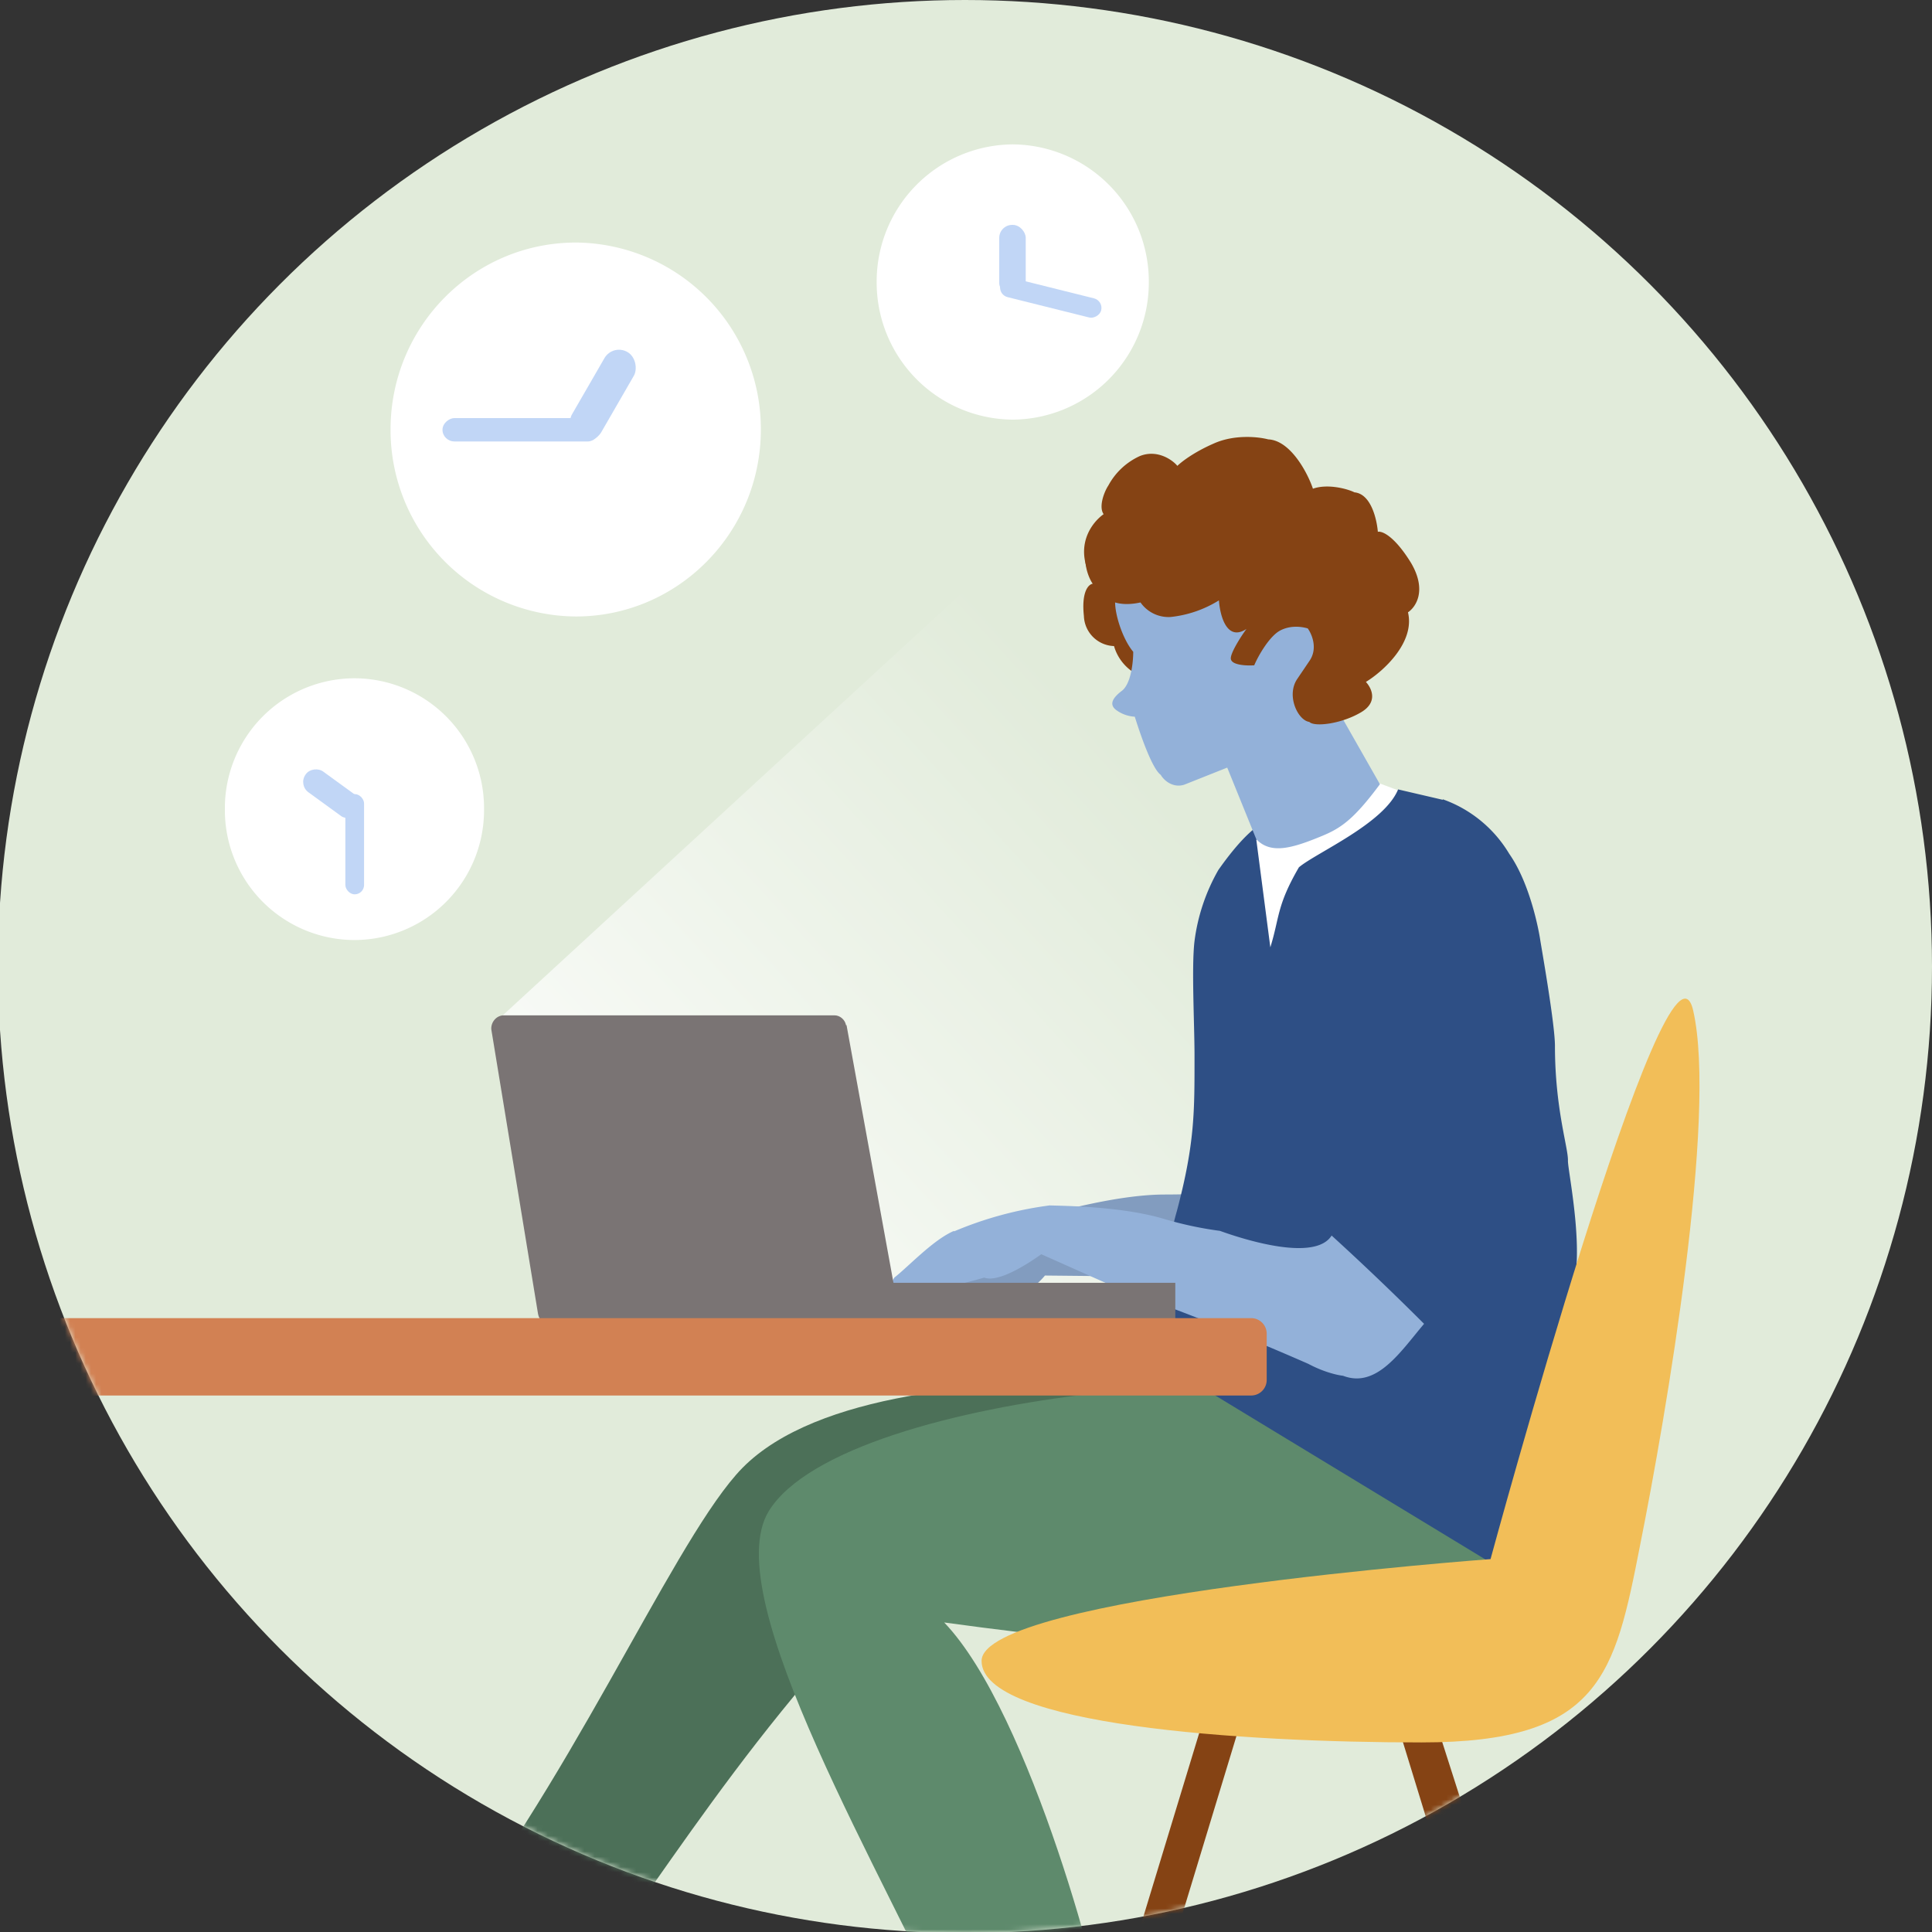
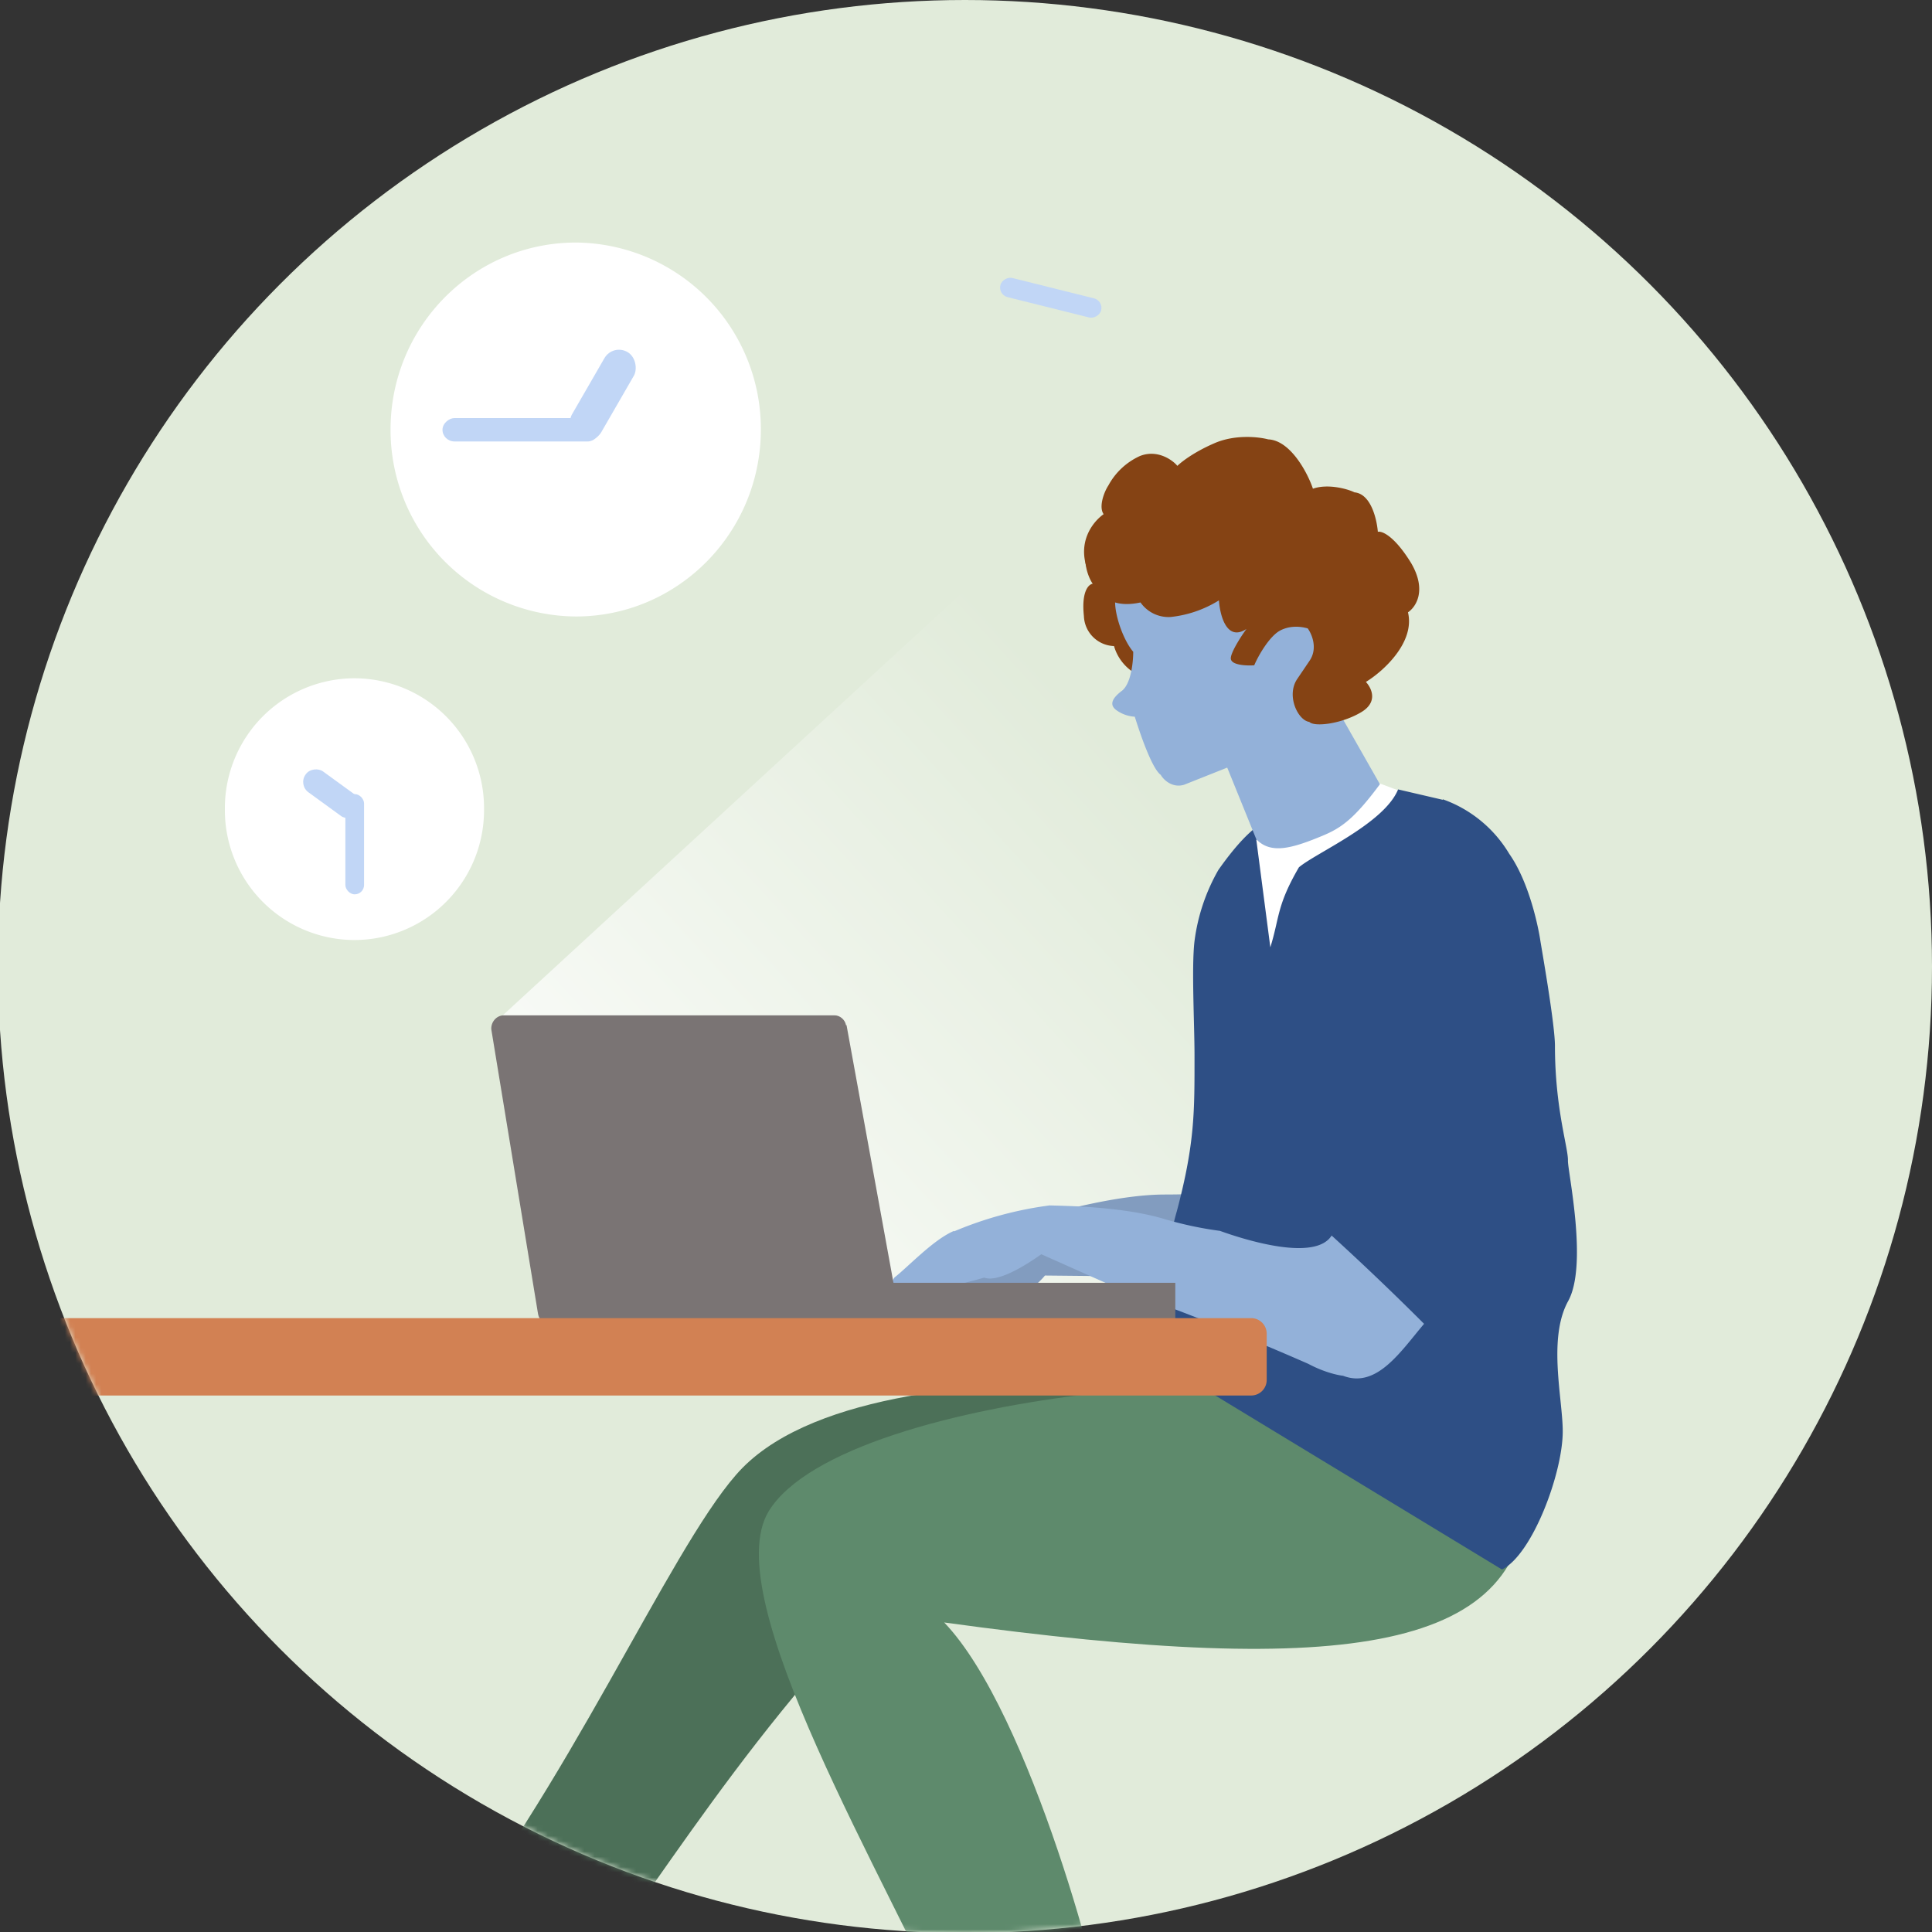
<svg xmlns="http://www.w3.org/2000/svg" width="372" height="372" fill="none">
  <rect width="100%" height="100%" fill="#333333" stroke="none" />
  <ellipse cx="185.8" cy="186.1" fill="#E1EBDA" rx="186.2" ry="186.1" />
  <mask id="a" width="373" height="373" x="-1" y="0" mask-type="alpha" maskUnits="userSpaceOnUse">
    <ellipse cx="185.8" cy="186.1" fill="#E1EBDA" rx="186.2" ry="186.1" />
  </mask>
  <g mask="url(#a)">
    <path fill="url(#b)" d="m96.8 195.5 75.4 53H236c29.3-22.4 87.4-32.9 107-53 0 0 .2-166.6-83.6-149.6L96.8 195.5Z" />
-     <path fill="#fff" fill-rule="evenodd" d="M195 80.8a26.4 26.4 0 0 1-26.2-26.5A26.4 26.4 0 0 1 195 27.8a26.4 26.4 0 0 1 26.2 26.5A26.4 26.4 0 0 1 195 80.8Z" clip-rule="evenodd" />
    <rect width="3.8" height="20" fill="#C1D6F6" rx="1.9" transform="rotate(-76 132.4 -94.6)" />
-     <rect width="5.1" height="13.7" x="197.5" y="57" fill="#C1D6F6" rx="2.5" transform="rotate(-180 197.5 57)" />
    <path fill="#fff" fill-rule="evenodd" d="M110.9 118.7a35.9 35.9 0 0 1-35.7-36c0-19.9 16-36 35.7-36a35.9 35.9 0 0 1 35.6 36c0 19.9-16 36-35.6 36Z" clip-rule="evenodd" />
    <rect width="4.5" height="30.3" x="85.2" y="85" fill="#C1D6F6" rx="2.3" transform="rotate(-90 85.2 85)" />
    <rect width="6.6" height="19.1" fill="#C1D6F6" rx="3.3" transform="rotate(-149 69 27.2) skewX(1)" />
    <path fill="#fff" fill-rule="evenodd" d="M68.3 181a25 25 0 0 1-25-25.2 25 25 0 0 1 25-25.2 25 25 0 0 1 24.9 25.2 25 25 0 0 1-25 25.2Z" clip-rule="evenodd" />
    <rect width="3.6" height="19.3" x="66.5" y="152.9" fill="#C1D6F6" rx="1.8" />
    <rect width="4.9" height="12.6" fill="#C1D6F6" rx="2.4" transform="rotate(125 -5 95.6) skewX(-1)" />
    <path fill="#829CBF" d="M186.3 244a73.5 73.5 0 0 0-10.1 11.2c-1.8 5.5 10.7-1.2 17.2-5.3 3.2.3 6.5-2.7 7.8-4.3l19.8.2c10.8.7 33 2.2 36.4 3 3.4.7 5.9.5 6.7.3 6.7.6 11-13.1 13.8-19.3l-21.6-14.2c.4 1.7-.3 6.7-1 9-1.6 5.6-15.4 5.2-20.2 4.8-1.9.5-8 .6-10.8.6-8 0-17.8 2.6-20.7 3.3-3 .7-13.3 7.4-17.3 10.7Z" />
-     <path fill="#854314" fill-rule="evenodd" d="m275.1 327.3 14.7 46-6.4 5.4-15.4-50.2 3.8-.5c1.9-.3 3.3-.7 3.3-.7Zm-42.1-.5-26.7 87.8 7.8-1.4 26-85.6-3.7-.4-3.4-.4Z" clip-rule="evenodd" />
-     <path fill="#3D2714" d="M81.2 364.6c6.6 6.1 11.3 1.5 13.2.6l10.6 9.6c-3.2 8.4-13 14.6-16.1 16.6-6.7-1-24.6-18.1-33.2-26.5-.5-5.8 10.2-6 12.4-6 8.3 1.4 9.8 2.6 13.1 5.7Z" />
    <path fill="#4C7058" d="M161 317.2c8.4-9.6 51-13.4 68-10.7 44.8 7 65 .3 65-22.5 0-23-61.3-18-81.7-18-25.2 0-57.5 2.8-70.6 18-13.1 15-32.7 60.9-58.7 92.6l18.5 16.1c15-12.1 30-42.4 59.4-75.5Z" />
    <path fill="#5E8A6C" d="M213 391.8c0-6.3-14.5-62-31.2-79.4 78.4 10.8 112.3 5.4 112.3-26.1 0-31.6-63.2-20.3-83.4-18-26.5 3-55.3 10.6-62.7 22.7-10 16.6 22.4 70 37.3 103.5l27.7-2.7Z" />
    <path fill="#fff" d="m256.5 187.4 17.8-34c-3.2 0-9.4-3.2-11-3.2-23.3 13-13.4 9-15 3.2L238 164.8v30.4l18.6-7.8Z" />
    <path fill="#2E4F85" d="m277.8 154-8.6-2c-2.7 6.6-15.8 12.2-19.1 15-4.3 7.4-3.7 9.6-5.5 15.4l-2.7-20.7 6.2-5c-4.5.5 0 .1-3.5 1.1s-7.6 6.3-10 9.7a37 37 0 0 0-4.6 13.7c-.6 5 0 16 0 22 0 10.7.1 16.8-3.4 30a53 53 0 0 0-1.8 20c2.6 6.5-1.4 6.1-2 8.7l66.4 40.3c5.8-2.8 11.7-18.5 11.7-26.6 0-6.2-2.9-17.8 1-25 3.9-6.9 0-24.8 0-27.1.1-2.4-2.5-10-2.5-22.1 0-4-2.3-17.2-2.8-20.2-.3-2.1-2-11.1-6-16.8a24.4 24.4 0 0 0-12.8-10.5Z" />
    <path fill="#93B1D9" d="M183.7 237c-4 1.7-8.7 6.8-11.5 9-3.3 5 9.7 2.2 17.3 0 3 1.1 9.3-3.3 11-4.5l14.6 6.5a552.4 552.4 0 0 1 36.8 14.6c3.2 1.7 5.8 2.2 6.7 2.3 6.5 2.5 11.1-4.7 15.6-10a528.6 528.6 0 0 0-17.8-17c-3.2 5.1-16.8.8-21.5-.9a70 70 0 0 1-11.1-2.4c-8-2.3-18.5-2.4-21.7-2.5a70.5 70.5 0 0 0-18.4 5Z" />
    <path fill="#7A7474" d="M107.6 247h118.7v8.3H107.6z" />
    <path fill="#7A7474" d="m163 197.4 10 54.9c.3 1.4-.8 2.7-2.2 2.7h-65c-1 0-2-.8-2.2-2l-9-54.8c-.1-1.4 1-2.7 2.4-2.7h63.7c1 0 2 .8 2.2 1.9Z" />
    <path fill="#854314" d="M214.5 124.4a9 9 0 0 0 10 6.4L215.2 99a7.8 7.8 0 0 0-5.7 5.1c-1.3 3.7 0 7 .9 8.3-.8.1-2.2 1.5-1.7 6.2a6 6 0 0 0 6 5.8Z" />
    <path fill="#93B1D9" d="m258.3 138 7.4 13c-4.9 6.6-7.4 8.4-11 9.9-6 2.5-10 3.6-12.8.7l-5.6-13.8-8.3 3.3c-2.3.7-4-1-4.5-1.9-1.7-1.2-4-8-5-11.2a6.7 6.7 0 0 1-3.6-1.3c-1.3-1-.8-2.2 1-3.6 1.9-1.3 2.3-5.7 2.3-7.6-2.2-2.6-3.9-8.2-3.4-10.5 2-8.6 8.8-15 12.1-17.4 9-7.5 17-6 21.8-4 9.5 4 14.2 11.3 16.1 17.9 2 6.6-2.9 20.4-6.5 26.4Z" />
    <path fill="#854314" d="M219.6 116c-4.6 1-6.8-.7-7.4-1.7-6.4-7.6-2.5-13.3.3-15.3-1-1.4.1-4.3.9-5.5a13 13 0 0 1 6.1-5.7c3.3-1.3 6.2.7 7.2 1.9.7-.7 3.1-2.6 7-4.3 4-1.8 8.6-1.3 10.5-.8 4.3.2 7.6 6.5 8.6 9.5 2.8-1 6.6 0 8 .7 3.2.3 4.3 5.2 4.5 7.6.8-.2 3.2.8 6.4 6 3.1 5.3.9 8.5-.6 9.5 1.4 5.8-4.8 11.4-8.1 13.4 1.1 1.2 2.5 4-1.2 6-3.7 2.1-8.7 2.7-9.7 1.7-2.2-.3-4.5-5.1-2.3-8.3l2.3-3.4c1.7-2.4.5-5.2-.3-6.3-1-.3-3.2-.7-5.3.4-2.1 1.1-4.3 5-5 6.7-1.4.1-4.3 0-4.5-1.2-.2-1 1.9-4.3 3-5.8-3.8 2.5-5.1-2.6-5.3-5.5a22 22 0 0 1-9.3 3.2 6.6 6.6 0 0 1-5.8-2.8Z" />
-     <path fill="#F2BE58" fill-rule="evenodd" d="M326 194.5c-4.8-20.3-39 105.7-39 105.7s-98 7.2-98 19.6c0 12.4 50.2 15.7 84.7 15.7s37.2-13 42.1-38c5-25 14.9-82.7 10.2-103Z" clip-rule="evenodd" />
    <path fill="#D28153" d="M-41.1 257.4a3 3 0 0 1 3-3.6h279a3 3 0 0 1 3 3v8.9a3 3 0 0 1-3 3H-36.6a3 3 0 0 1-3-2.5l-1.6-8.8Z" />
  </g>
  <defs>
    <linearGradient id="b" x1="221.5" x2="101.2" y1="150.6" y2="260.8" gradientUnits="userSpaceOnUse">
      <stop stop-color="#E1EBDA" />
      <stop offset="1" stop-color="#fff" />
    </linearGradient>
  </defs>
</svg>